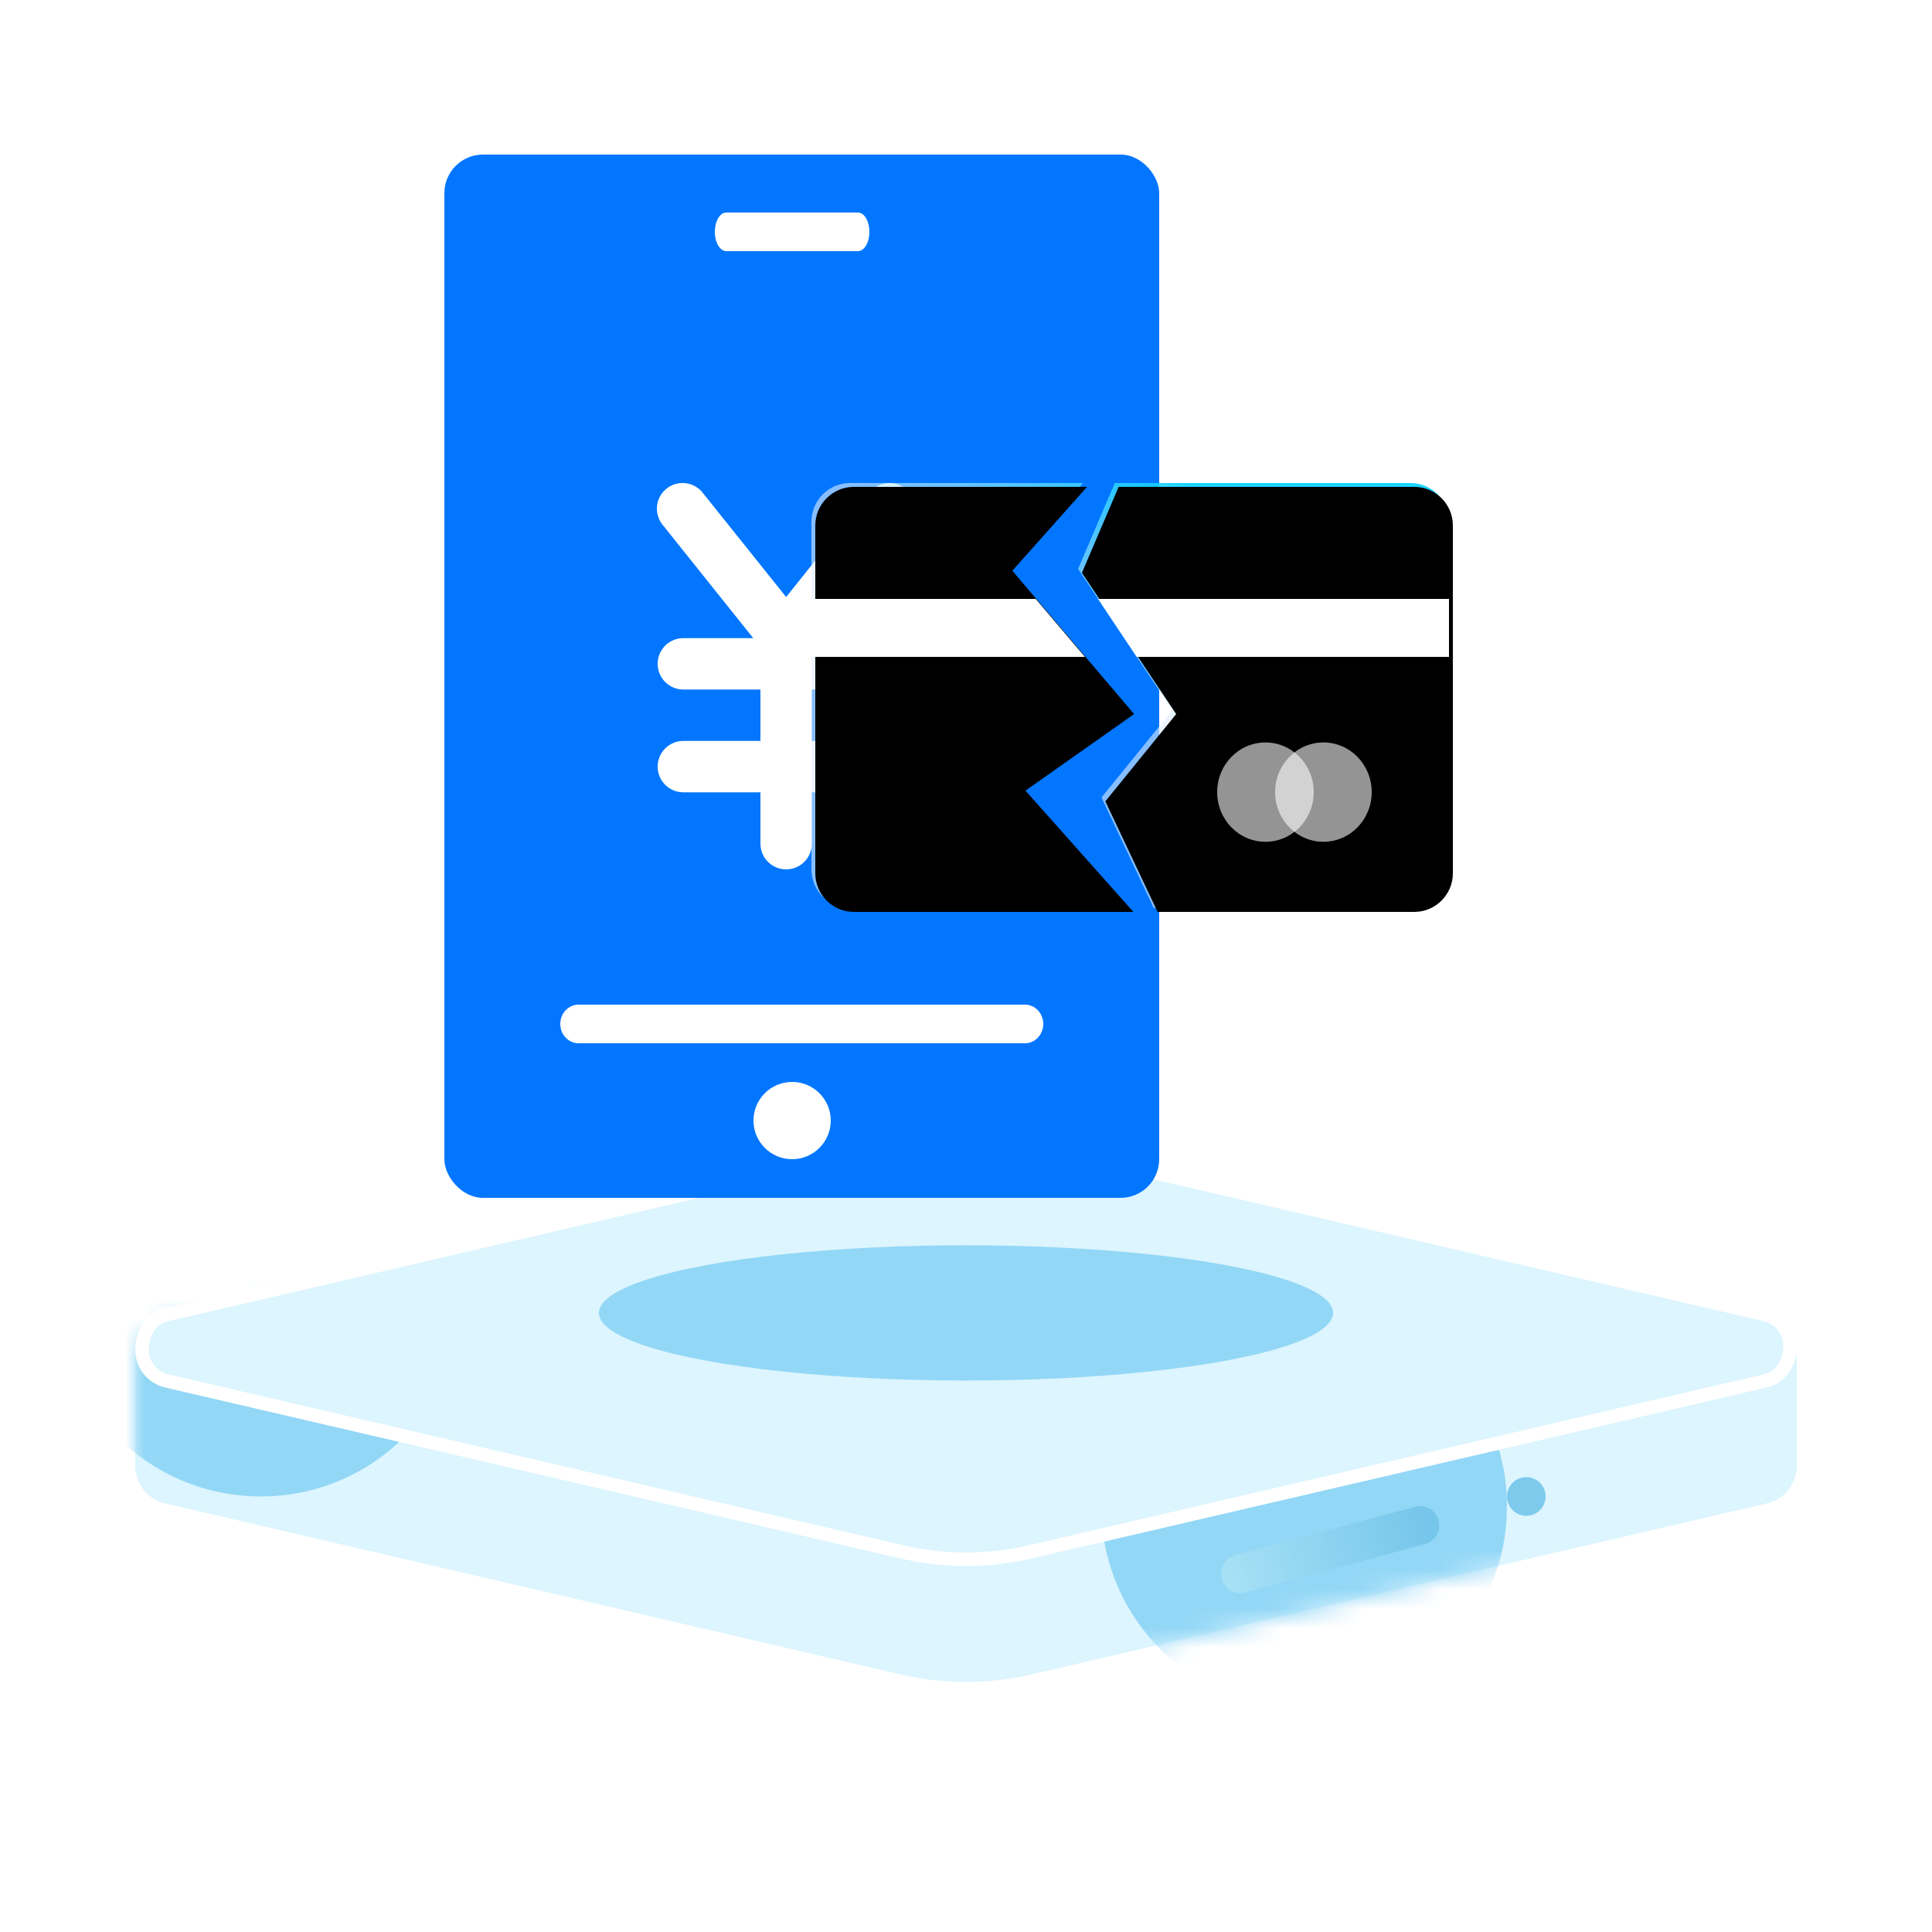
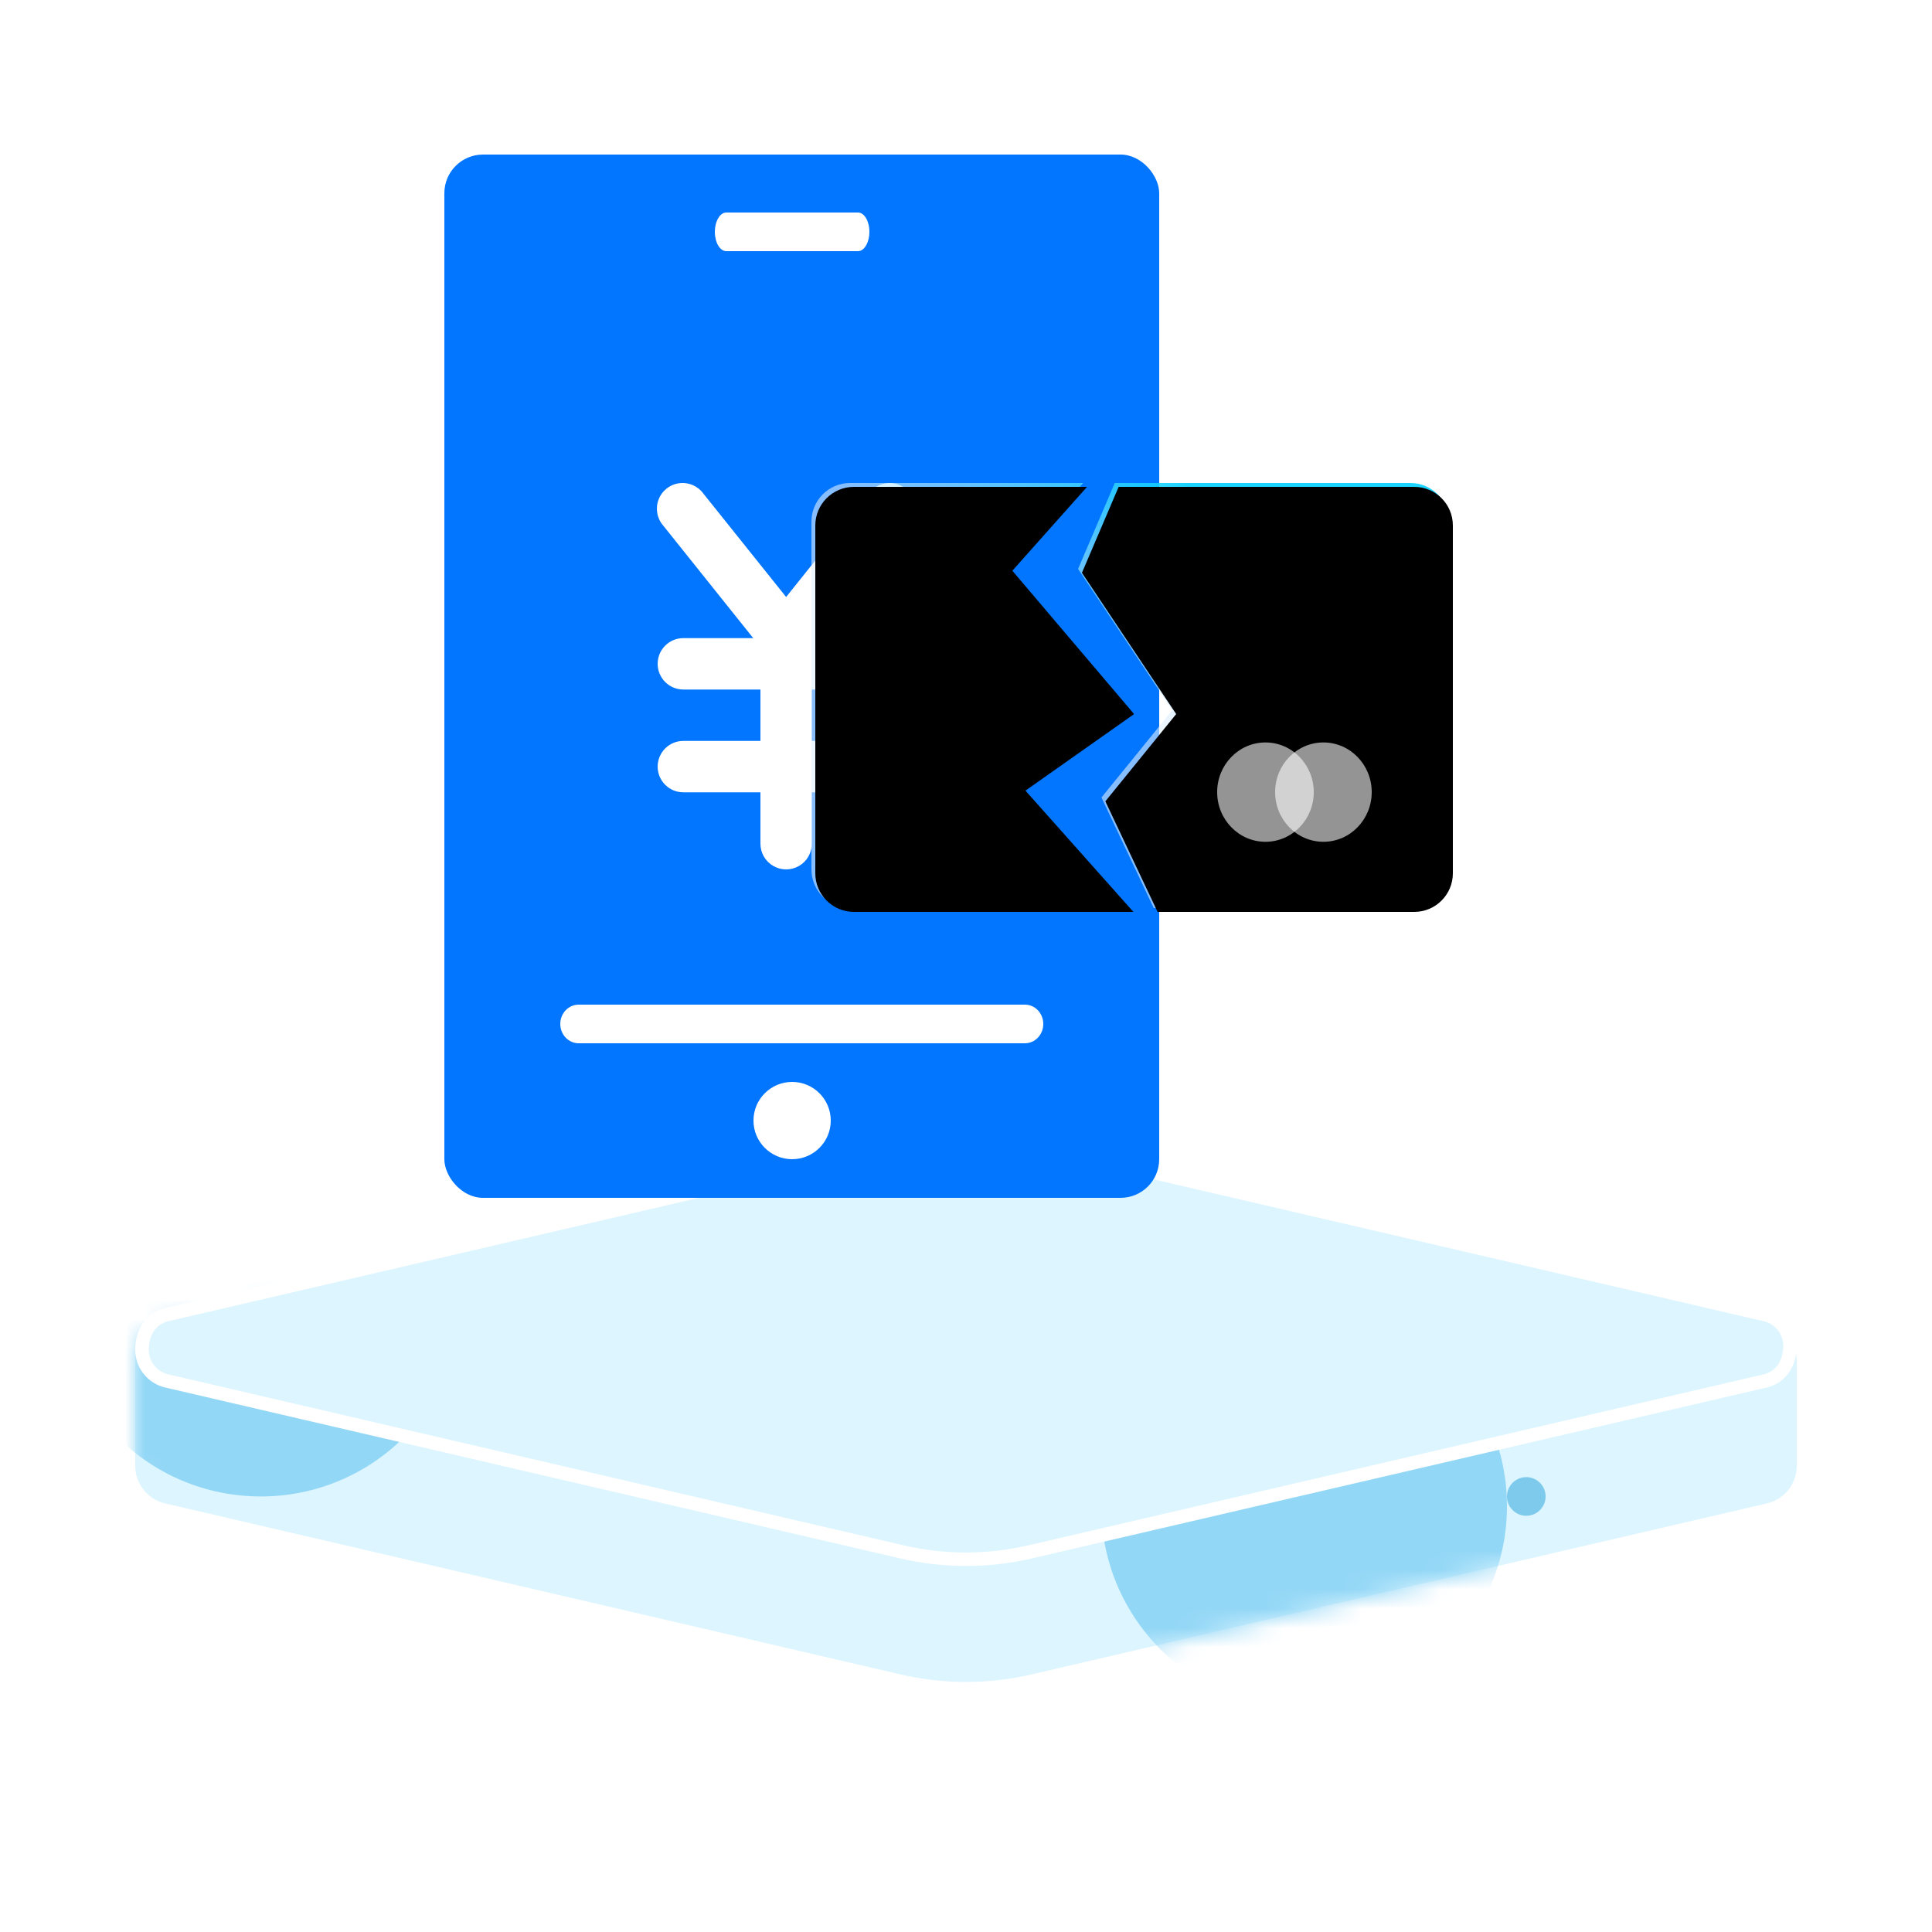
<svg xmlns="http://www.w3.org/2000/svg" xmlns:xlink="http://www.w3.org/1999/xlink" width="100px" height="100px" viewBox="0 0 100 100" version="1.1">
  <title>支付成功率</title>
  <defs>
    <path d="M1.634,7.696 L42.634,0.068 C42.876,0.023 43.124,0.023 43.366,0.068 L84.366,7.696 C85.313,7.872 86,8.699 86,9.662 L86,15.107 C86,16.037 85.359,16.844 84.453,17.055 L46.398,25.905 C44.162,26.425 41.838,26.425 39.602,25.905 L1.547,17.055 C0.641,16.844 -1.0814728e-16,16.037 0,15.107 L0,9.662 C-1.19578768e-15,8.699 0.687,7.872 1.634,7.696 Z" id="path-1" />
    <filter x="-100.0%" y="-100.0%" width="300.0%" height="300.0%" filterUnits="objectBoundingBox" id="filter-3">
      <feGaussianBlur stdDeviation="7" in="SourceGraphic" />
    </filter>
    <filter x="-100.0%" y="-100.0%" width="300.0%" height="300.0%" filterUnits="objectBoundingBox" id="filter-4">
      <feGaussianBlur stdDeviation="7" in="SourceGraphic" />
    </filter>
    <filter x="-15.8%" y="-85.7%" width="131.6%" height="271.4%" filterUnits="objectBoundingBox" id="filter-5">
      <feGaussianBlur stdDeviation="2" in="SourceGraphic" />
    </filter>
    <linearGradient x1="-30.612%" y1="56.572%" x2="106.894%" y2="46.375%" id="linearGradient-6">
      <stop stop-color="#AEE5F7" offset="0%" />
      <stop stop-color="#76C6EB" offset="100%" />
    </linearGradient>
    <linearGradient x1="85.503%" y1="29.196%" x2="55.745%" y2="56.59%" id="linearGradient-7">
      <stop stop-color="#02CFFF" stop-opacity="0.902" offset="0%" />
      <stop stop-color="#E0EEFF" stop-opacity="0.596" offset="100%" />
    </linearGradient>
    <path d="M49.065,17 L45.199,21.34 L51.5,28.76 L45.878,32.723 L51.465,39 L37,39 C35.895,39 35,38.105 35,37 L35,19 C35,17.895 35.895,17 37,17 L49.065,17 Z M66,17 C67.105,17 68,17.895 68,19 L68,37 C68,38.105 67.105,39 66,39 L52.717,39 L50.013,33.277 L53.679,28.76 L48.801,21.448 L50.701,17 L66,17 Z" id="path-8" />
    <filter x="-0.3%" y="-0.5%" width="100.6%" height="100.9%" filterUnits="objectBoundingBox" id="filter-9">
      <feOffset dx="0.2" dy="0.2" in="SourceAlpha" result="shadowOffsetInner1" />
      <feComposite in="shadowOffsetInner1" in2="SourceAlpha" operator="arithmetic" k2="-1" k3="1" result="shadowInnerInner1" />
      <feColorMatrix values="0 0 0 0 1   0 0 0 0 1   0 0 0 0 1  0 0 0 0.5 0" type="matrix" in="shadowInnerInner1" />
    </filter>
  </defs>
  <g id="确定稿" stroke="none" stroke-width="1" fill="none" fill-rule="evenodd">
    <g id="全球收单" transform="translate(-699, -1092)">
      <g id="编组-6备份-3" transform="translate(559, 1070)">
        <g id="支付成功率" transform="translate(140, 22)">
-           <rect id="矩形" x="0" y="0" width="100" height="100" />
          <g id="编组-40" transform="translate(7, 8)">
            <g id="椭圆形" transform="translate(0, 52.761)">
              <mask id="mask-2" fill="white">
                <use xlink:href="#path-1" />
              </mask>
              <use id="蒙版" fill="#DCF5FE" xlink:href="#path-1" />
              <circle fill="#93D7F6" filter="url(#filter-3)" mask="url(#mask-2)" cx="60.5" cy="17.195" r="10.5" />
              <circle id="椭圆形备份-10" fill="#93D7F6" filter="url(#filter-4)" mask="url(#mask-2)" cx="6.5" cy="6.195" r="10.5" />
            </g>
            <path d="M39.682,51.197 C41.865,50.689 44.135,50.689 46.318,51.197 L46.318,51.197 L84.374,60.047 C84.747,60.134 85.066,60.344 85.292,60.628 C85.518,60.912 85.65,61.27 85.65,61.654 C85.65,62.132 85.523,62.544 85.298,62.859 C85.074,63.173 84.752,63.387 84.374,63.475 L84.374,63.475 L46.318,72.325 C44.135,72.833 41.865,72.833 39.682,72.325 L39.682,72.325 L1.626,63.475 C1.253,63.388 0.934,63.178 0.708,62.894 C0.482,62.61 0.35,62.252 0.35,61.868 C0.35,61.39 0.477,60.978 0.702,60.663 C0.926,60.35 1.248,60.135 1.626,60.047 L1.626,60.047 Z" id="矩形" stroke="#FFFFFF" stroke-width="0.7" fill="#DCF5FE" />
-             <ellipse id="椭圆形" fill="#93D7F6" filter="url(#filter-5)" cx="43" cy="59.956" rx="19" ry="3.5" />
-             <line x1="66.5" y1="70.956" x2="57.215" y2="73.456" id="直线-2" stroke="url(#linearGradient-6)" stroke-width="2" stroke-linecap="round" stroke-linejoin="round" />
            <circle id="椭圆形" fill="#7DCAED" cx="72" cy="69.456" r="1" />
            <g id="编组" transform="translate(21.781, 9)" />
            <g id="编组-16" transform="translate(15.679, 0)">
              <rect id="矩形" fill="#0276FF" x="0.321" y="0" width="37" height="54" rx="2" />
              <path d="M16.681,30.35 L16.681,27.69 L12.691,27.69 C11.956,27.69 11.361,27.094 11.361,26.359 C11.361,25.625 11.956,25.029 12.691,25.029 L16.308,25.029 L11.653,19.209 C11.329,18.841 11.234,18.325 11.405,17.866 C11.576,17.406 11.986,17.078 12.472,17.012 C12.958,16.946 13.44,17.152 13.728,17.549 L18.011,22.901 L22.294,17.549 C22.582,17.152 23.064,16.946 23.55,17.012 C24.036,17.078 24.446,17.406 24.617,17.866 C24.788,18.325 24.693,18.841 24.369,19.209 L19.713,25.029 L23.331,25.029 C24.066,25.029 24.661,25.625 24.661,26.359 C24.661,27.094 24.066,27.69 23.331,27.69 L19.341,27.69 L19.341,30.35 L23.331,30.35 C24.066,30.35 24.661,30.945 24.661,31.68 C24.661,32.414 24.066,33.01 23.331,33.01 L19.341,33.01 L19.341,35.67 C19.341,36.145 19.088,36.584 18.676,36.822 C18.264,37.059 17.757,37.059 17.346,36.822 C16.934,36.584 16.681,36.145 16.681,35.67 L16.681,33.01 L12.691,33.01 C11.956,33.01 11.361,32.414 11.361,31.68 C11.361,30.945 11.956,30.35 12.691,30.35 L16.681,30.35 L16.681,30.35 Z" id="路径" fill="#FFFFFF" />
              <path d="M30.371,44 C30.896,44 31.321,44.448 31.321,45 C31.321,45.513 30.955,45.936 30.482,45.993 L30.371,46 L7.272,46 C6.747,46 6.321,45.552 6.321,45 C6.321,44.487 6.688,44.064 7.161,44.007 L7.272,44 L30.371,44 Z" id="路径" fill="#FFFFFF" fill-rule="nonzero" />
              <circle id="椭圆形" fill="#FFFFFF" cx="18.321" cy="50" r="2" />
              <path d="M21.73,3 C22.057,3 22.321,3.448 22.321,4 C22.321,4.513 22.093,4.936 21.799,4.993 L21.73,5 L14.913,5 C14.586,5 14.321,4.552 14.321,4 C14.321,3.487 14.55,3.064 14.844,3.007 L14.913,3 L21.73,3 Z" id="路径备份-2" fill="#FFFFFF" fill-rule="nonzero" />
            </g>
            <g id="形状结合" fill-rule="nonzero">
              <use fill="url(#linearGradient-7)" xlink:href="#path-8" />
              <use fill="black" fill-opacity="1" filter="url(#filter-9)" xlink:href="#path-8" />
            </g>
-             <path d="M46.608,23 L49.155,26 L35,26 L35,23 L46.608,23 Z M68,23 L68,26 L51.836,26 L49.835,23 L68,23 Z" id="形状结合" fill="#FFFFFF" fill-rule="nonzero" />
            <ellipse id="椭圆形" fill="#FFFFFF" opacity="0.582" cx="58.5" cy="33" rx="2.5" ry="2.571" />
            <ellipse id="椭圆形备份-3" fill="#FFFFFF" opacity="0.582" cx="61.5" cy="33" rx="2.5" ry="2.571" />
          </g>
        </g>
      </g>
    </g>
  </g>
</svg>